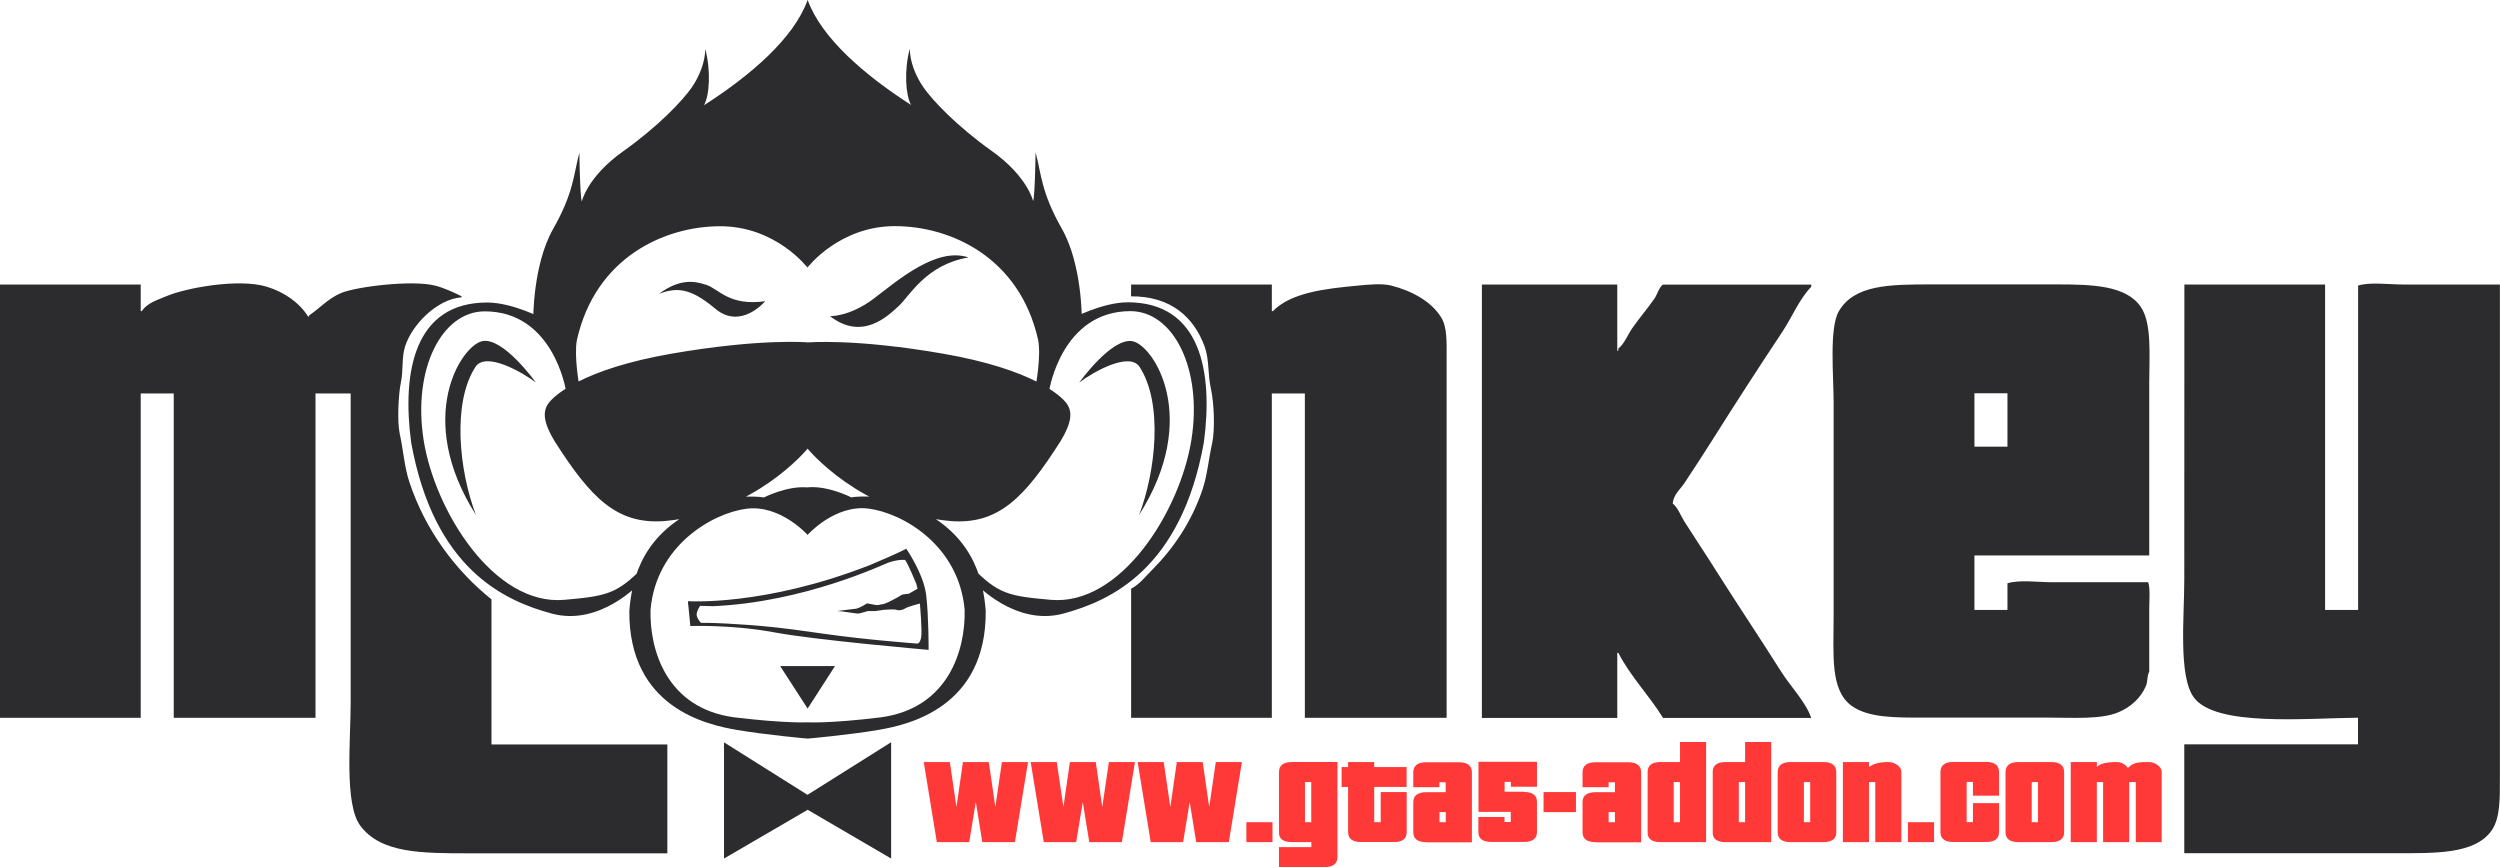
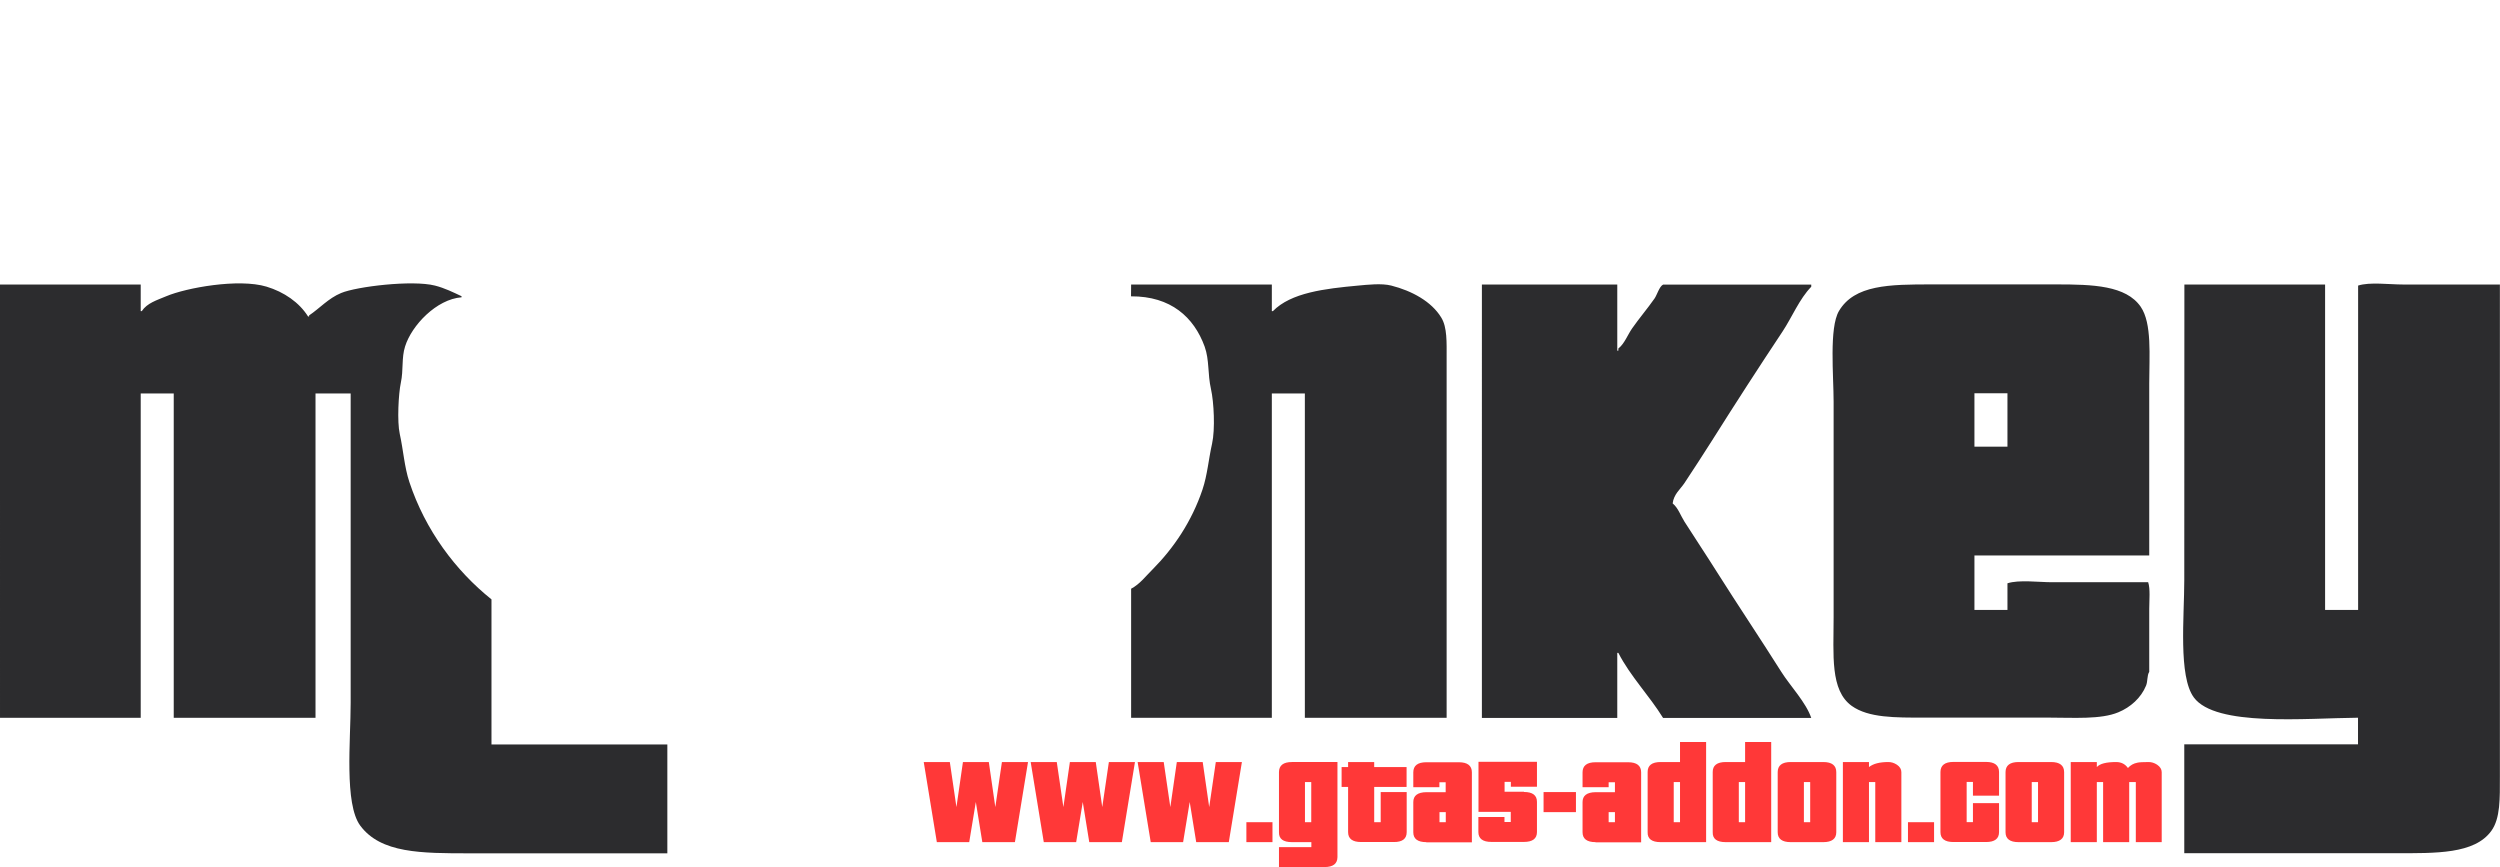
<svg xmlns="http://www.w3.org/2000/svg" version="1.1" id="图层_1" x="0px" y="0px" viewBox="0 0 2347 814" enable-background="new 0 0 2347 814" xml:space="preserve">
  <g>
    <path fill="#FF3838" d="M952.8,790.6h-30.6l-6.1-37.7l-6.2,37.7h-30.4l-12.3-75.2h24.5l6.2,42.3l6.1-42.3h24.3l6.1,42.3l6.2-42.3   h24.5L952.8,790.6L952.8,790.6z M1053.2,790.6h-30.6l-6.1-37.7l-6.2,37.7h-30.4l-12.3-75.2h24.5l6.2,42.3l6.1-42.3h24.3l6.1,42.3   l6.2-42.3h24.5L1053.2,790.6L1053.2,790.6z M1153.6,790.6h-30.6l-6.1-37.7l-6.2,37.7h-30.4l-12.3-75.2h24.5l6.2,42.3l6.1-42.3h24.3   l6.1,42.3l6.2-42.3h24.5L1153.6,790.6L1153.6,790.6z M1170.1,790.6v-18.7h24.5v18.7H1170.1L1170.1,790.6z M1243.4,814h-42.7v-18.7   h30.4v-4.7h-18.2c-8.3,0-12.4-3.1-12.2-9.3v-56.4c0-6.3,4.1-9.5,12.2-9.5h42.7v89.3C1255.5,810.9,1251.5,814,1243.4,814L1243.4,814   z M1231,734.2h-5.9v37.7h5.9V734.2L1231,734.2z M1320.6,743.5v37.7c0,6.3-4.1,9.4-12.2,9.3h-30.6c-8.1,0-12.2-3.1-12.2-9.3v-42.4   h-6.1v-18.7h6.1v-4.7h24.5v4.7h30.4v18.7h-30.4v33.1h6.1v-28.3H1320.6L1320.6,743.5z M1339,790.6c-8.1,0-12.2-3.1-12.2-9.3v-28.3   c0-6.1,4.1-9.2,12.2-9.3h18.2v-9.3h-5.9v4.6h-24.5v-13.9c0-6.3,4.1-9.5,12.2-9.5h30.6c8.1,0,12.2,3.2,12.2,9.5v65.7H1339   L1339,790.6z M1357.3,762.4h-5.9v9.5h5.9V762.4L1357.3,762.4z M1430.7,743.5c8.1,0,12.2,3.1,12.2,9.3v28.3c0,6.2-4.1,9.3-12.2,9.3   h-30.6c-8.1,0-12.2-3.1-12.2-9.3v-14.1h24.5v4.7h5.9v-9.5H1388v-47h54.9v23.4h-24.5v-4.6h-5.9v9.3H1430.7L1430.7,743.5z    M1449.1,762.4v-18.8h30.4v18.8H1449.1L1449.1,762.4z M1497.9,790.6c-8.1,0-12.2-3.1-12.2-9.3v-28.3c0-6.1,4.1-9.2,12.2-9.3h18.2   v-9.3h-5.9v4.6h-24.5v-13.9c0-6.3,4.1-9.5,12.2-9.5h30.6c8.1,0,12.2,3.2,12.2,9.5v65.7H1497.9L1497.9,790.6z M1516.1,762.4h-5.9   v9.5h5.9V762.4L1516.1,762.4z M1559,790.6c-8.3,0-12.4-3.1-12.2-9.3v-56.4c-0.1-6.3,4-9.5,12.2-9.5h18.2v-18.8h24.5v94H1559   L1559,790.6z M1577.2,734.2h-5.9v37.7h5.9V734.2L1577.2,734.2z M1620.1,790.6c-8.3,0-12.4-3.1-12.2-9.3v-56.4   c-0.1-6.3,4-9.5,12.2-9.5h18.2v-18.8h24.5v94H1620.1L1620.1,790.6z M1638.3,734.2h-5.9v37.7h5.9V734.2L1638.3,734.2z M1711.7,790.6   h-30.6c-8.1,0-12.2-3.1-12.2-9.3v-56.4c0-6.3,4.1-9.5,12.2-9.5h30.6c8.1,0,12.2,3.2,12.2,9.5v56.4   C1723.9,787.4,1719.8,790.6,1711.7,790.6L1711.7,790.6z M1699.4,734.2h-5.9v37.7h5.9V734.2L1699.4,734.2z M1760.5,790.6v-56.4h-5.9   v56.4h-24.5v-75.2h24.5v4.7c4.1-3.2,10.1-4.7,18.2-4.7c2.8,0,5.4,0.8,8,2.5c2.8,1.9,4.2,4.2,4.2,7v65.7H1760.5L1760.5,790.6z    M1791.2,790.6v-18.7h24.5v18.7H1791.2L1791.2,790.6z M1876.7,754.1v27.1c0,6.2-4.1,9.3-12.2,9.3h-30.6c-8.1,0-12.2-3.1-12.2-9.3   v-56.4c0-6.3,4.1-9.5,12.2-9.5h30.6c8.1,0,12.2,3.2,12.2,9.5v22.2h-24.5v-12.9h-5.9v37.7h5.9v-17.8H1876.7L1876.7,754.1z    M1925.6,790.6h-30.6c-8.1,0-12.2-3.1-12.2-9.3v-56.4c0-6.3,4.1-9.5,12.2-9.5h30.6c8.1,0,12.2,3.2,12.2,9.5v56.4   C1937.8,787.4,1933.7,790.6,1925.6,790.6L1925.6,790.6z M1913.3,734.2h-5.9v37.7h5.9V734.2L1913.3,734.2z M2005.1,790.6v-56.4h-6.2   v56.4h-24.5v-56.4h-5.9v56.4H1944v-75.2h24.5v4.7c2.9-3.2,8.9-4.7,18.2-4.7c4.7,0,8.4,1.9,11,5.6c2.4-2.7,5.3-4.3,8.9-5   c1.7-0.4,5.2-0.6,10.5-0.6c2.8,0,5.4,0.8,8,2.5c2.9,2,4.3,4.3,4.3,7v65.7H2005.1L2005.1,790.6z" />
-     <path fill="#2C2C2E" d="M529.9,563.1c39.6-3.5,49.4-5.5,73.8-30.5c-3.1,15.1-3.5,15.3-3.5,15.3c0,0-37,40.2-81.9,28.2   c-44.9-12-110.9-42-132.3-160.7c-8.9-66.8,3.2-131.4,71.4-131.4c24.1,0,52.7,15.3,52.7,15.3l21.1,5.9l7,58.7l-7,2.3   c0,0-11.7-73.9-76.1-73.9c-40.4,0-67.9,54.1-57.4,120.8C408.2,479.7,463.9,569.1,529.9,563.1L529.9,563.1z M446.8,343.8   c-22.9,34.1-15.5,99.2,0,139.6c-57.9-91.2-13.8-158.9,5.9-163.1C472.3,316.1,503,359,503,359C489.5,348.9,456.9,330.5,446.8,343.8   L446.8,343.8z M676.2,212.4c-52.4,0-117.2,29.2-134.6,106.8c-2.9,15.1,2.3,43.4,2.3,43.4l-11.7,5.9l-2.3-16.4l-17.6-38.7   l-11.7-12.9c0,0-0.6-51.6,18.7-85.6c19.3-34,19-50.3,24.6-71.6c0.7,43.7,2.3,45.8,2.3,45.8s5.2-23.2,38.6-46.9   c33.5-23.8,56.2-48,64.4-59.8c8.2-11.8,12.8-25.2,12.9-36.4c5.4,20.2,4,43.6-1.2,52.8c43.6-27.9,84.4-62.9,97.2-98.6   c0,95,0,251.1,0,251.1S728.6,212.4,676.2,212.4L676.2,212.4z M689.1,673.4c48.9,5.9,69.1,4.7,69.1,4.7v15.3c0,0-38.8-3.4-66.7-8.2   c-28-4.8-101.2-20.9-100.7-111.5c2.4-30.7,12.3-75.3,72.6-99.7c29-11.4,53.8-7,53.8-7s21.8-11.2,41-9.4c0,36,0,44.6,0,44.6   s-25.6-28.7-57.4-24.6c-31.8,4.1-84.9,34.4-90.1,95C609.8,611,626.3,664.9,689.1,673.4L689.1,673.4z M623.6,489.2   c-44.7,3.3-69.2-22-103-75.1c-10.6-17.5-11.2-27.6-5.9-35.2c5.3-7.6,32.3-32.4,115.9-46.9c83.6-14.5,127.6-10.6,127.6-10.6v99.7   C758.2,421.2,709.2,481.6,623.6,489.2L623.6,489.2z M732.4,625.3h25.8v39.9L732.4,625.3L732.4,625.3z M679.7,806V696.9l78.4,49.3   v14.1L679.7,806L679.7,806z M1130.2,415.3C1108.8,534.1,1042.9,564,998,576.1c-44.9,12-81.9-28.2-81.9-28.2c0,0-0.4-0.2-3.5-15.3   c24.4,25,34.1,27,73.7,30.5c66,6,121.6-83.4,132.2-150.2c10.6-66.8-16.9-120.8-57.3-120.8c-64.3,0-76.1,73.9-76.1,73.9l-7-2.3   l7-58.7l21.1-5.9c0,0,28.6-15.3,52.6-15.3C1127,283.9,1139.1,348.6,1130.2,415.3L1130.2,415.3z M1069.4,483.4   c15.5-40.5,22.9-105.5,0-139.6c-10.1-13.2-42.7,5.1-56.2,15.3c0,0,30.7-42.9,50.3-38.7S1127.3,392.2,1069.4,483.4L1069.4,483.4z    M1015.6,300.3l-11.7,12.9L986.3,352l-2.3,16.4l-11.7-5.9c0,0,5.3-28.3,2.3-43.4c-17.4-77.6-82.2-106.8-134.5-106.8   c-52.3,0-81.9,38.7-81.9,38.7s-5.3-230.6,0-251.1c12.8,35.6,53.5,70.7,97.1,98.6c-5.2-9.2-6.6-32.6-1.2-52.8   c0.1,11.2,4.7,24.6,12.9,36.4c8.2,11.8,30.9,36.1,64.3,59.8c33.4,23.8,38.6,46.9,38.6,46.9s1.6-2,2.3-45.8   c5.6,21.2,5.3,37.6,24.6,71.6C1016.2,248.7,1015.6,300.3,1015.6,300.3L1015.6,300.3z M824.9,685.2c-28,4.8-66.7,8.2-66.7,8.2v-15.3   c0,0,20.2,1.3,69-4.7c62.7-8.6,79.3-62.5,78.4-100.9c-5.3-60.7-58.3-90.9-90.1-95c-31.8-4.1-57.3,24.6-57.3,24.6s0-8.6,0-44.6   c19.1-1.8,40.9,9.4,40.9,9.4s24.8-4.3,53.8,7c60.2,24.5,70.1,69,72.5,99.7C926,664.2,852.8,680.4,824.9,685.2L824.9,685.2z    M995.7,414.1c-33.8,53.1-58.3,78.4-103,75.1c-85.6-7.7-134.5-68-134.5-68v-99.7c0,0,44-4,127.5,10.6   c83.5,14.5,110.5,39.3,115.8,46.9C1006.9,386.6,1006.3,396.6,995.7,414.1L995.7,414.1z M758.2,665.2v-39.9h25.7L758.2,665.2   L758.2,665.2z M758.2,760.2c0,0-3.7-12-2.8-12.3c0.9-0.5,2.8-1.8,2.8-1.8l78.4-49.3V806L758.2,760.2L758.2,760.2z M843.6,287.4   c-9.9,9-33.9,33-64.4,9.4c0,0,18.3,0.7,41-16.4c22.6-17.1,59-48.9,89-38.7C869.1,248.4,853.6,278.4,843.6,287.4L843.6,287.4z    M726.6,593.6c-39.4-7.3-78.4-5.9-78.4-5.9v-2.3c0,0,5.8-1.5,34,0c28.2,1.5,49.7,3.5,90.1,9.4c40.4,5.9,89,9.4,89,9.4   c0,0,2.4,0.1,3.5-5.9c1.1-5.9-1.2-31.7-1.2-31.7s-11.2,2.8-14,4.7c-2.8,1.8-6.7,1.9-8.2,1.2c-1.5-0.8-11.7,0-11.7,0l-8.2,1.2h-7   c0,0-6.4,2-8.2,2.3c-1.8,0.3-16.5-2.4-19.9-2.3c-3.4,0.1,15.3-1.9,17.6-2.3c2.2-0.4,8.5-3.8,9.4-4.7c0.9-0.9,8.8,2.1,11.7,1.2   c2.9-0.9,3.2,0,8.2-2.3c5-2.3,12.2-6.3,12.9-7c0.7-0.7,7-1.2,7-1.2l8.2-4.7l-1.2-4.7c0,0-7.7-18.9-10.5-22.3   c-3.4-0.5-9.6,0.4-15.2,2.3c-5.6,2-79.5,37.4-165.1,41.1c-21-0.4-23.4-1.2-23.4-1.2v-3.5c0,0,71.7,4.9,170.9-34   c29.9-12.6,33.9-15.3,33.9-15.3s16.3,23.6,18.7,43.4c2.4,19.8,2.3,51.6,2.3,51.6S765.9,601,726.6,593.6L726.6,593.6z M659.8,586.6   l-11.7,1.2l-2.3-23.5l12.9,2.3c0,0-4.9,6.5-4.7,10.6C654.2,581.3,659.8,586.6,659.8,586.6L659.8,586.6z M671.5,289.8   c-24.2-20.3-36.6-19.8-52.7-14.1c19.2-13.9,32.4-12.3,44.5-8.2c12,4.1,21.1,19.9,55,15.3C718.4,282.7,695.7,310.1,671.5,289.8   L671.5,289.8z" />
    <path fill-rule="evenodd" clip-rule="evenodd" fill="#2C2C2E" d="M0,267.1c44,0,88.1,0,132.1,0c0,8.3,0,16.7,0,25c0.3,0,0.7,0,1,0   c5-7.6,14-10.2,23-14c18.7-7.9,67.8-16.9,94.1-9c16.5,5,30.7,14.8,39,28c0.3,0,0.7,0,1,0c0-0.3,0-0.7,0-1c10-6.7,18-16,30-21   c14.5-6.1,66.9-12.4,88.1-7c9.1,2.3,17.4,6.4,25,10c0,0.3,0,0.7,0,1c-23.5,1.8-46.8,26.3-53,46.1c-3.5,10.9-1.4,22-4,34.1   c-2.2,10.3-3.6,36.5-1,48.1c3.4,15.4,4.3,30.9,9,45.1c15,45.3,43.4,83.2,77.1,110.2c0,45.4,0,90.8,0,136.2c55,0,110.1,0,165.1,0   c0,34.1,0,68.1,0,102.2c-61.7,0-123.4,0-185.2,0c-46,0-83.8,0-103.1-26c-15.1-20.4-9-80-9-115.2c0-96.8,0-193.7,0-290.5   c-11,0-22,0-33,0c0,101.5,0,203,0,304.5c-44.4,0-88.7,0-133.1,0c0-101.5,0-203,0-304.5c-10.3,0-20.7,0-31,0c0,101.5,0,203,0,304.5   c-44,0-88.1,0-132.1,0C0,538.2,0,402.6,0,267.1L0,267.1z M1061.9,267.1c44,0,88.1,0,132.1,0c0,8.3,0,16.7,0,25c0.3,0,0.7,0,1,0   c17-17.4,48.7-21.1,80.1-24c8.8-0.8,21.9-2.3,31,0c19.3,4.9,37.8,14.9,47,30.1c5.6,9.1,5,23.3,5,38.1c0,23,0,46.1,0,69.1   c0,89.5,0,179,0,268.5c-44.4,0-88.7,0-133.1,0c0-101.5,0-203,0-304.5c-10.3,0-20.7,0-31,0c0,101.5,0,203,0,304.5   c-44,0-88.1,0-132.1,0c0-40.4,0-80.8,0-121.2c8.2-4.3,13.7-11.8,20-18c20-20.1,37-45.3,47-75.1c4.6-13.7,5.7-28.4,9-43.1   c3-13.5,1.7-39-1-51.1c-3.3-14.6-1.4-27.3-6-40.1c-10-27.4-31.6-47.3-69.1-47.1C1061.9,274.4,1061.9,270.7,1061.9,267.1   L1061.9,267.1z M1391.2,267.1c42.4,0,84.7,0,127.1,0c0,20.7,0,41.4,0,62.1c0.3,0,0.7,0,1,0c0-0.7,0-1.3,0-2c5.9-4.7,8.6-12.7,13-19   c6.5-9.3,14.5-18.7,21-28c2.3-3.3,4.5-11.3,8-13c46.4,0,92.7,0,139.1,0c0,0.7,0,1.3,0,2c-11.2,11.5-18,28.5-27,42.1   c-22.4,33.7-44.3,67.6-66.1,102.2c-8.3,13.2-17.2,26.7-26,40.1c-3.9,5.8-10,10.4-11,19c5.2,4.3,7.3,11.1,11,17   c10.1,15.9,20.7,31.7,31,48.1c19.6,31,40.2,61.7,60.1,93.2c8,12.7,23.2,28.7,28,43.1c-46.4,0-92.8,0-139.1,0   c-12.8-20.8-30.8-39.2-42-61.1c-0.3,0-0.7,0-1,0c0,20.4,0,40.7,0,61.1c-42.4,0-84.7,0-127.1,0   C1391.2,538.2,1391.2,402.6,1391.2,267.1L1391.2,267.1z M2017.7,521.5c-54.7,0-109.4,0-164.1,0c0,17,0,34.1,0,51.1   c10.3,0,20.7,0,31,0c0-8.3,0-16.7,0-25c10.8-3.5,29.3-1,42-1c30,0,60.1,0,90.1,0c2.1,6.2,1,17.1,1,25c0,19.7,0,39.4,0,59.1   c-2.2,3.5-1.3,9-3,13c-4.7,11.5-14.6,20.3-26,25c-16.5,6.9-42.1,5-65.1,5c-39,0-78.1,0-117.1,0c-27.2,0-52.3,0.3-68.1-11   c-20.4-14.7-17-47.8-17-83.1c0-67.4,0-134.9,0-202.4c0-24.6-4.3-69.4,5-85.2c14.6-24.7,47.4-25,87.1-25c39,0,78.1,0,117.1,0   c34.2,0,65.3,1,79.1,21c10.7,15.6,8,46,8,72.1C2017.7,414,2017.7,467.8,2017.7,521.5L2017.7,521.5z M2050.7,267.1   c44,0,88.1,0,132.1,0c0,101.8,0,203.7,0,305.5c10.3,0,20.7,0,31,0c0-101.5,0-203,0-304.5c10.8-3.5,29.3-1,42-1   c30.4,0,60.7,0,91.1,0c0,123.5,0,247.1,0,370.6c0,30.4,0,60.8,0,91.2c0,20.6,0.5,39.3-8,51.1c-15.8,21.9-52.1,21-90.1,21   c-66.1,0-132.1,0-198.2,0c0-34.1,0-68.1,0-102.2c54.4,0,108.8,0,163.1,0c0-8.3,0-16.7,0-25c-49.1,0.4-133.6,8.7-154.1-19   c-14.7-19.9-9-75.8-9-110.2C2050.7,452.1,2050.7,359.6,2050.7,267.1L2050.7,267.1z M1853.6,369.2c0,16.7,0,33.4,0,50.1   c10.3,0,20.7,0,31,0c0-16.7,0-33.4,0-50.1C1874.3,369.2,1863.9,369.2,1853.6,369.2L1853.6,369.2z" />
  </g>
</svg>